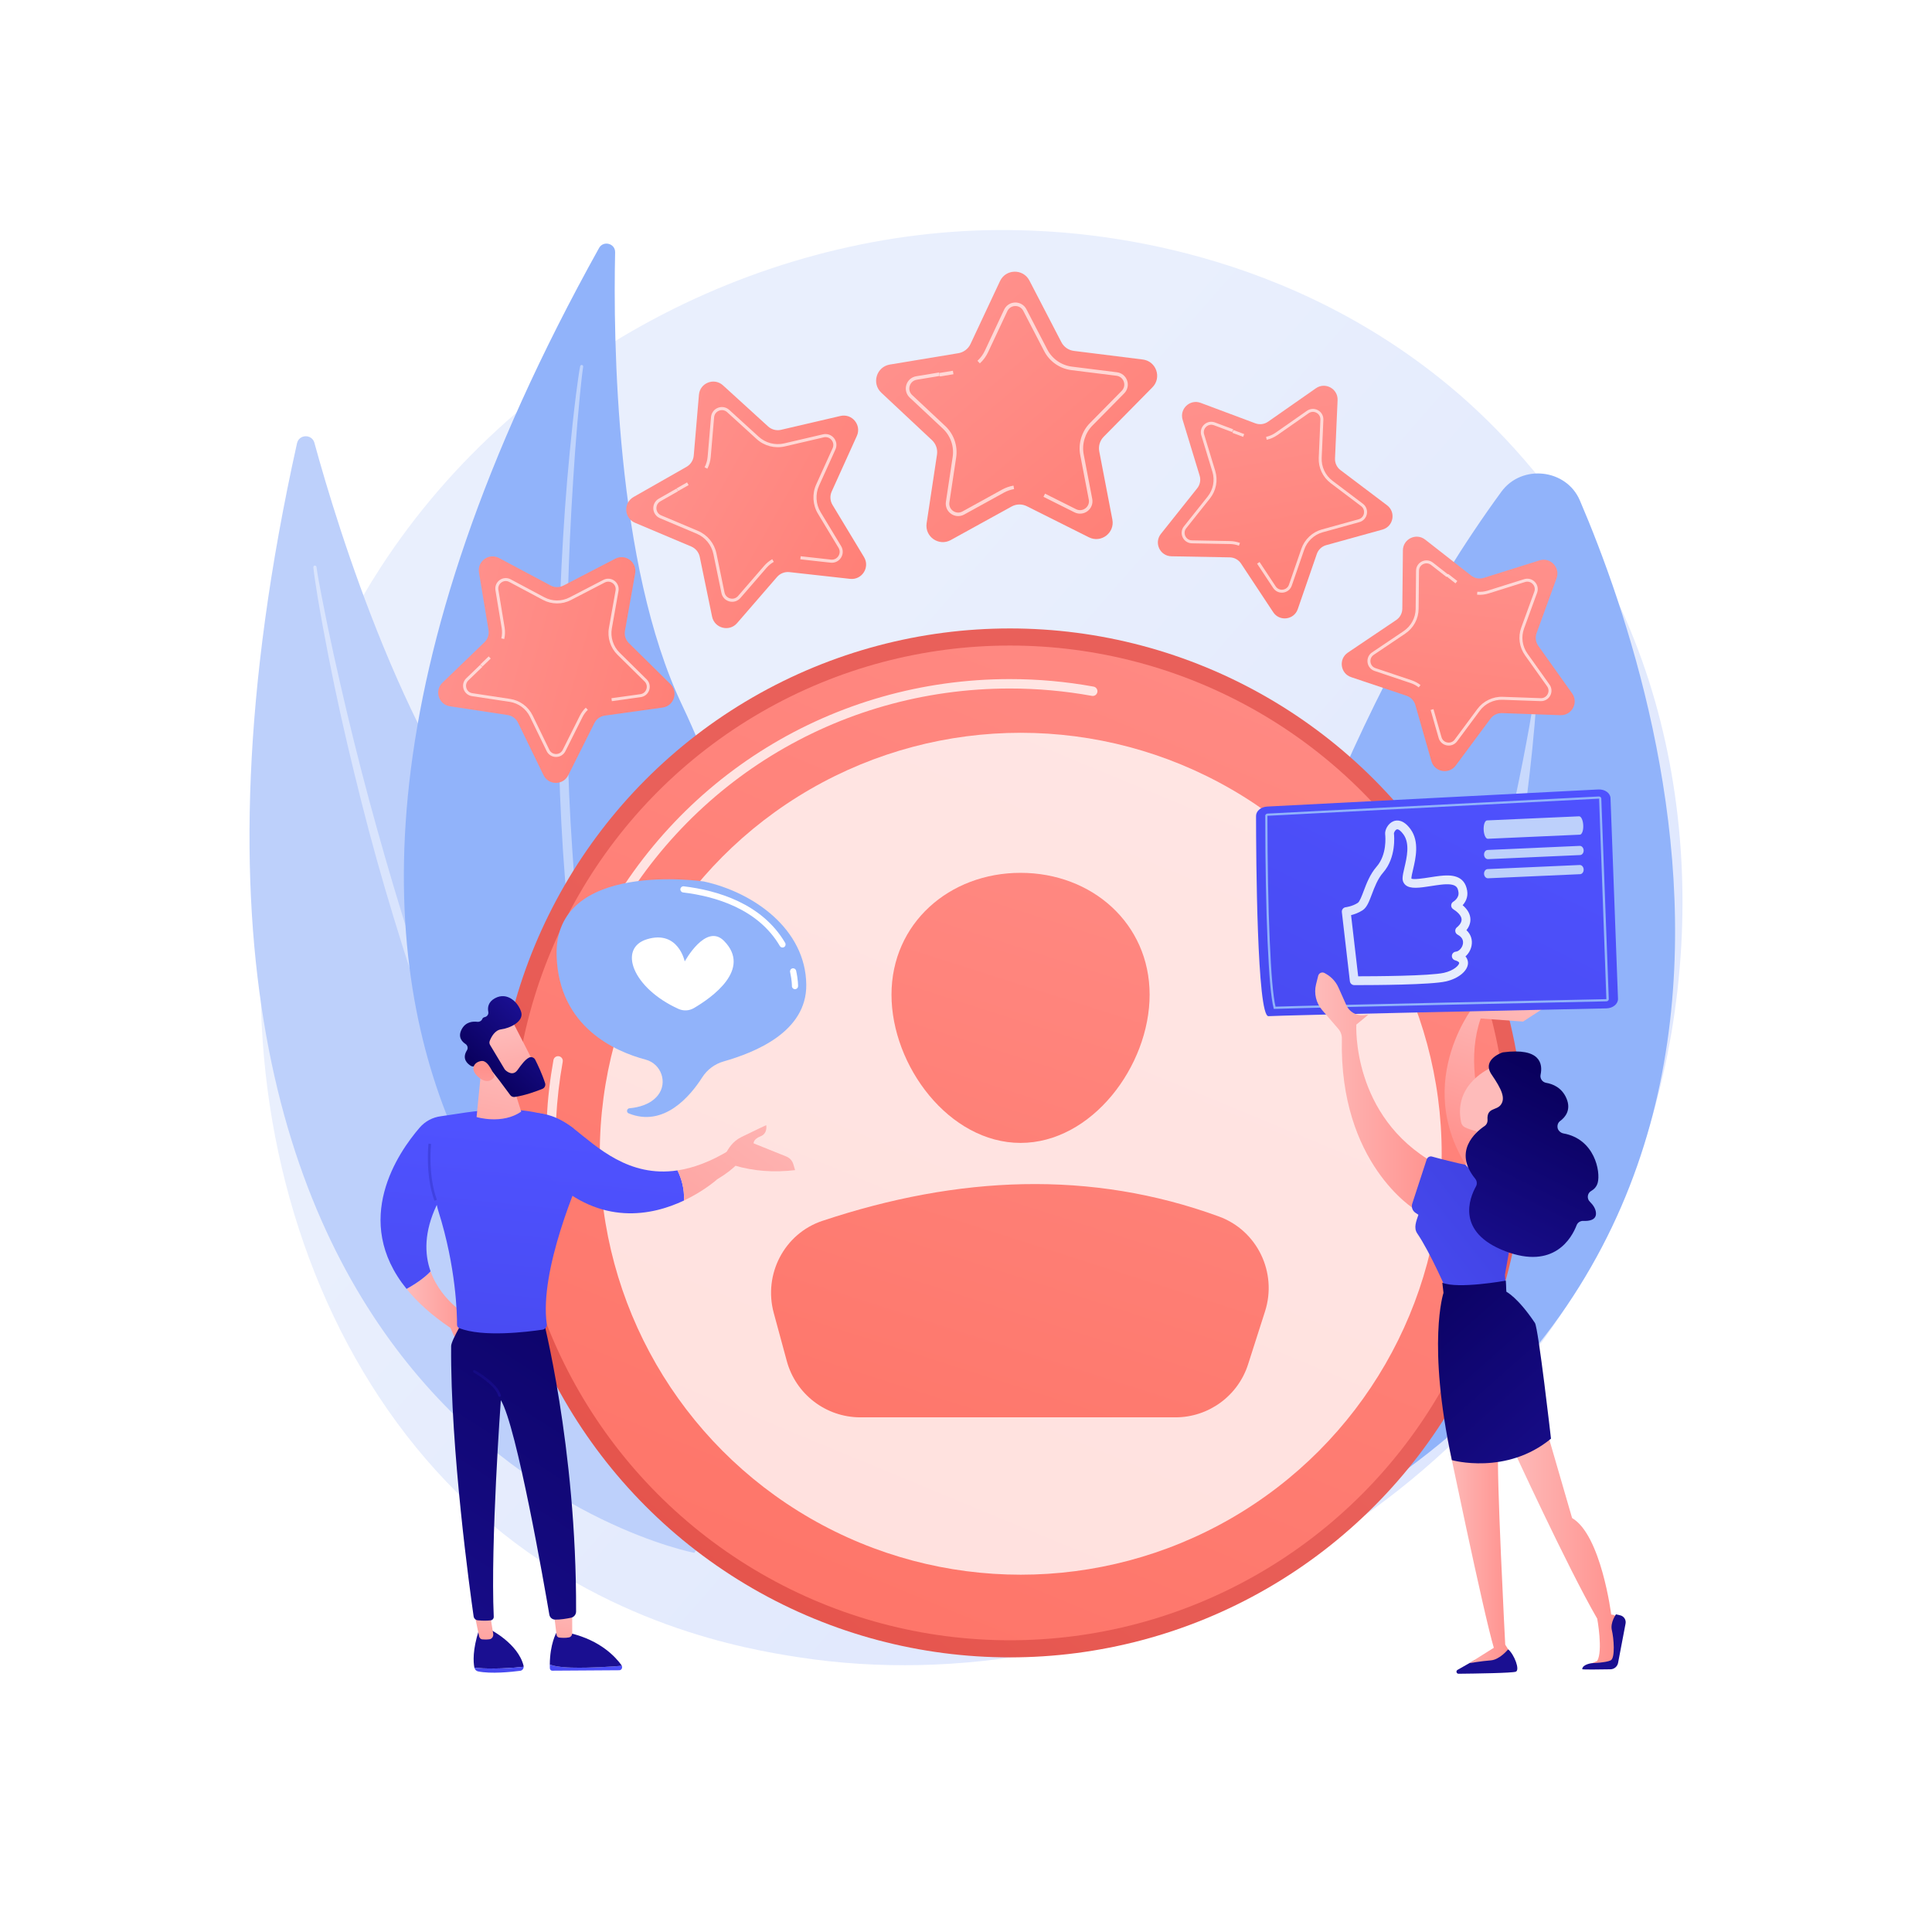
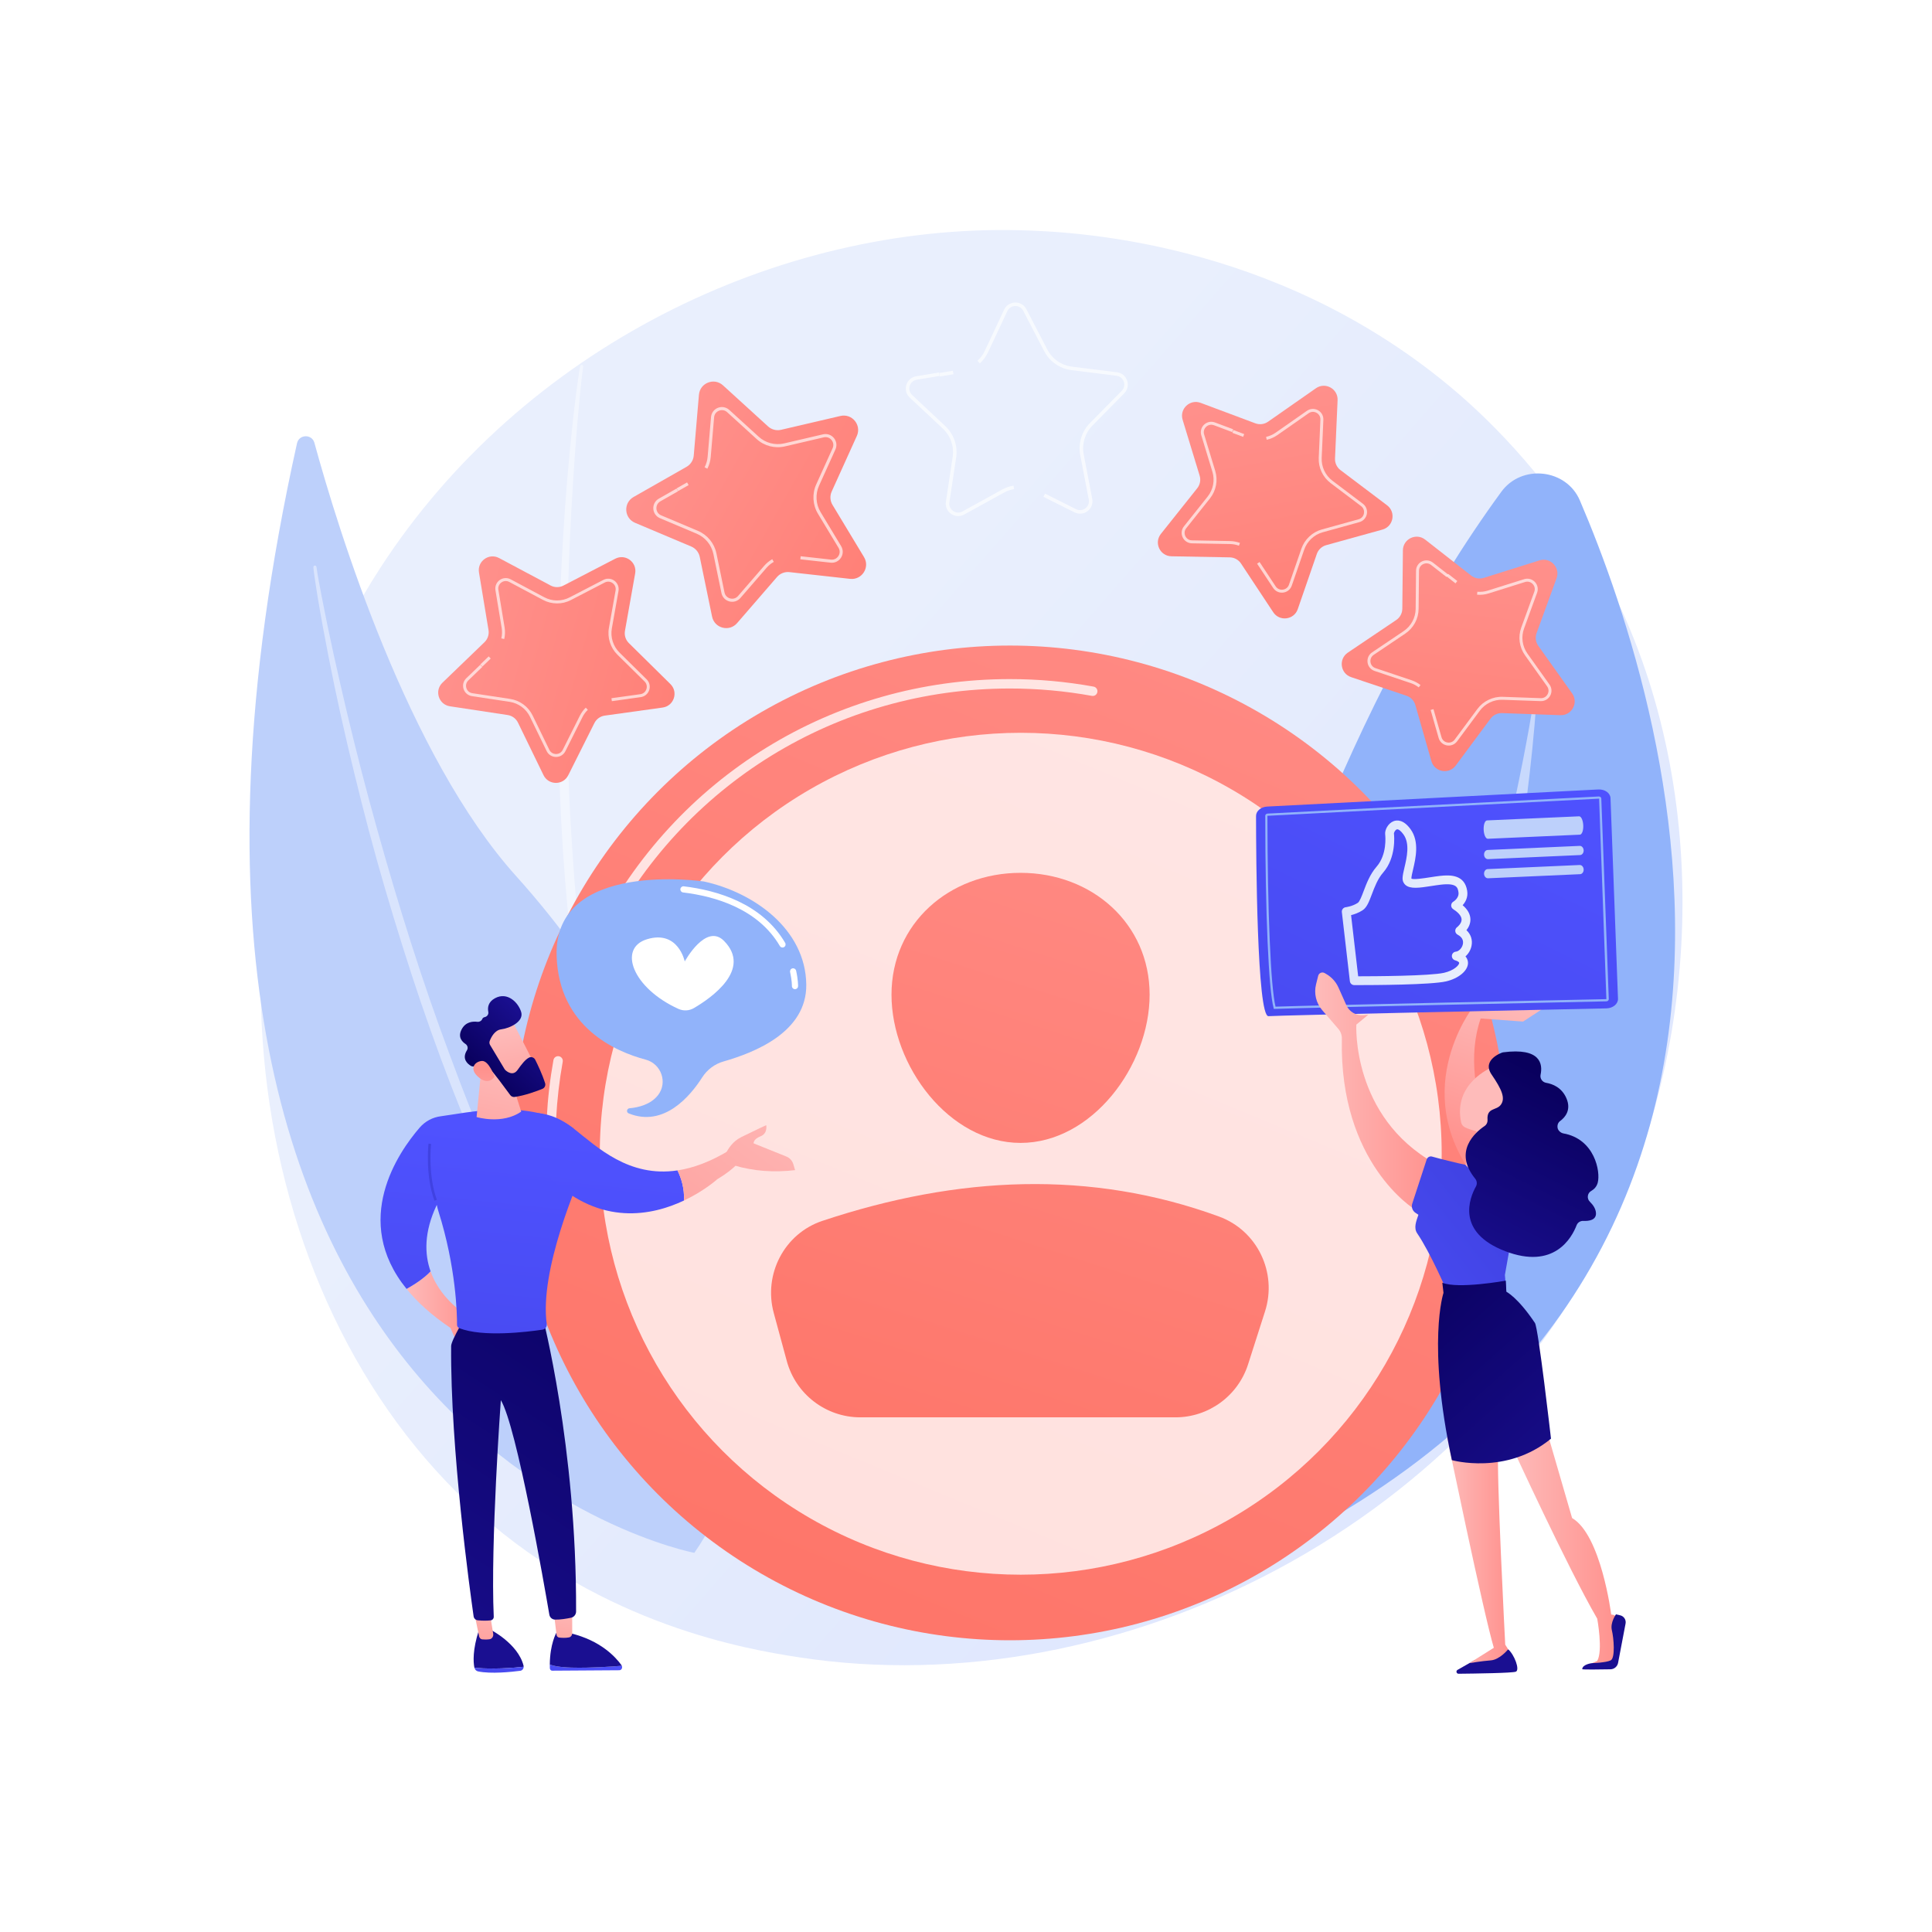
<svg xmlns="http://www.w3.org/2000/svg" x="0px" y="0px" viewBox="0 0 3710 3710" style="enable-background:new 0 0 3710 3710;" xml:space="preserve">
  <g id="Background">
    <g>
      <g>
        <rect style="fill:#FFFFFF;" width="3710" height="3710" />
      </g>
    </g>
  </g>
  <g id="Illustration">
    <g>
      <linearGradient id="SVGID_1_" gradientUnits="userSpaceOnUse" x1="3464.76" y1="3234.998" x2="1415.139" y2="1441.581">
        <stop offset="0" style="stop-color:#DAE3FE" />
        <stop offset="1" style="stop-color:#E9EFFD" />
      </linearGradient>
      <path style="fill:url(#SVGID_1_);" d="M3116.431,2303.597c-264.894,623.718-970.509,973.128-1582.42,878.876    c-99.57-15.337-372.545-61.023-614.226-276.552C454.532,2491.01,355.034,1669.433,730.34,1090.448    c273.156-421.399,762.817-660.277,1228.091-648.328c100.22,2.574,484.305,18.436,821.848,296.767    c49.578,40.881,158.929,138.027,257.48,292.142C3269.174,1392.92,3289.065,1897.112,3116.431,2303.597z" />
      <g>
        <g>
          <path style="fill:#BDD0FB;" d="M570.343,851.211c3.883-17.482,28.676-18.14,33.405-0.867      c45.719,166.986,179.319,601.097,387.645,832.325c339.202,376.492,562.68,985.788,341.916,1299.253      C1333.309,2981.922,147.25,2755.976,570.343,851.211z" />
          <path style="opacity:0.43;fill:#FFFFFF;" d="M601.743,1089.268c0.389,5.451,1.142,9.918,1.742,14.758l2.077,14.23l4.466,28.383      c3.106,18.895,6.5,37.736,9.897,56.578c6.927,37.656,14.321,75.222,22.06,112.722c15.616,74.969,33.26,149.505,52.022,223.76      c18.659,74.288,39.395,148.055,61.685,221.351c22.353,73.273,45.753,146.259,71.541,218.436      c51.284,144.427,110.472,286.204,179.439,423.228c35.198,68.134,72.195,135.385,113.014,200.346      c41.271,64.643,85.313,127.565,133.744,186.993c1.053,1.292,2.954,1.486,4.247,0.432c1.26-1.027,1.476-2.861,0.51-4.15      l-0.026-0.033c-45.92-61.041-88.476-124.438-127.832-189.788c-39.543-65.25-75.256-132.739-109.16-201.055      c-33.875-68.357-64.991-138.065-94.514-208.426c-29.501-70.391-56.073-141.967-82.236-213.672      c-51.728-143.674-95.761-290.055-135.736-437.497c-19.832-73.773-38.179-147.954-55.205-222.442      c-8.573-37.232-16.804-74.544-24.571-111.955l-11.209-56.197l-5.315-28.144l-2.499-14.086      c-0.744-4.627-1.622-9.589-2.106-13.663l-0.08-0.673c-0.195-1.641-1.682-2.814-3.324-2.619      C602.783,1086.273,601.633,1087.686,601.743,1089.268z" />
        </g>
        <g>
-           <path style="fill:#91B3FA;" d="M1150.345,476.259c8.33-14.972,31.246-8.812,30.871,8.318      c-3.628,165.607,0.464,600.155,128.429,869.034c208.358,437.797,247.081,1057.518-40.884,1284.756      C1268.761,2638.367,242.724,2107.603,1150.345,476.259z" />
          <path style="opacity:0.43;fill:#FFFFFF;" d="M1114.147,703.12c-1.135,5.116-1.663,9.413-2.435,14.016l-1.98,13.617      l-3.655,27.247c-2.312,18.176-4.342,36.38-6.371,54.584c-3.928,36.422-7.404,72.89-10.544,109.39      c-6.144,73.012-10.304,146.179-13.366,219.395c-3.167,73.217-4.278,146.524-3.834,219.823      c0.507,73.295,2.052,146.613,6.008,219.841c7.627,146.443,23.241,292.611,49.117,437.089      c13.702,72.086,29.295,143.853,49.019,214.561c20.231,70.54,43.468,140.255,71.694,207.958c0.626,1.499,2.347,2.208,3.846,1.583      c1.462-0.609,2.172-2.261,1.628-3.732l-0.015-0.038c-25.433-68.512-47.15-138.26-65.397-208.927      c-18.451-70.625-32.779-142.256-45.222-214.153c-12.409-71.926-21.925-144.337-29.8-216.912      c-7.848-72.597-12.682-145.483-17.119-218.374c-8.252-145.862-8.694-292.108-5.153-438.223      c1.928-73.062,5.333-146.094,10.027-219.047c2.287-36.481,4.91-72.945,7.986-109.371l5.04-54.593l2.797-27.259l1.547-13.599      c0.578-4.444,1.127-9.238,1.791-13.095l0.113-0.652c0.273-1.587-0.792-3.095-2.378-3.367      C1115.949,700.612,1114.484,701.613,1114.147,703.12z" />
        </g>
      </g>
      <g>
        <path style="fill:#91B3FA;" d="M2146.591,3096.832c0,0,154.715-1356.782,736.47-2152.579     c39.108-53.495,124.675-44.13,150.731,16.694C3208.024,1367.658,3603.008,2616.246,2146.591,3096.832z" />
        <path style="opacity:0.5;fill:#FFFFFF;" d="M2272.569,2996.379c-2.949,3.526,2.142,8.012,5.561,4.901     c126.047-114.698,599.911-662.017,672.354-1655.283c0.232-3.19-4.7-3.845-5.219-0.687     C2907.008,1577.95,2738.914,2438.799,2272.569,2996.379z" />
      </g>
      <g>
        <g>
          <linearGradient id="SVGID_00000081613287868657692400000006555244411897306555_" gradientUnits="userSpaceOnUse" x1="3383.126" y1="1445.199" x2="2843.695" y2="2440.147" gradientTransform="matrix(0.362 -0.932 0.932 0.362 -813.626 3210.769)">
            <stop offset="0" style="stop-color:#FF928E" />
            <stop offset="1" style="stop-color:#FE7062" />
          </linearGradient>
-           <path style="fill:url(#SVGID_00000081613287868657692400000006555244411897306555_);" d="M2213.007,743.731l-93.598,94.943      c-7.279,7.385-10.458,17.877-8.503,28.06l25.153,130.931c4.925,25.641-21.689,45.799-45.038,34.111l-119.22-59.676      c-9.275-4.641-20.236-4.424-29.314,0.584l-116.751,64.381c-22.862,12.609-50.26-6.474-46.361-32.291l19.917-131.828      c1.548-10.251-2.047-20.609-9.616-27.698l-97.307-91.141c-19.055-17.848-9.374-49.801,16.383-54.069l131.53-21.798      c10.23-1.695,18.969-8.315,23.373-17.702l56.609-120.708c11.088-23.64,44.467-24.305,56.486-1.126l61.376,118.357      c4.775,9.204,13.77,15.47,24.058,16.756l132.295,16.54C2220.388,693.594,2231.337,725.135,2213.007,743.731z" />
          <path style="opacity:0.66;fill:#FFFFFF;" d="M1947.339,939.179c-6.879,1.166-13.458,3.466-19.563,6.835l-76.246,42.041      c-8.015,4.42-17.655,3.915-25.168-1.32c-7.507-5.227-11.317-14.096-9.955-23.141l13.005-86.096      c3.047-20.167-4.022-40.536-18.909-54.484l-63.553-59.524c-6.677-6.252-9.176-15.578-6.526-24.336      c2.665-8.758,9.919-15.126,18.941-16.624l43.891-7.274l1.107,6.676l-43.891,7.275c-6.571,1.087-11.619,5.579-13.569,11.912      c-1.927,6.368-0.182,12.882,4.677,17.432l63.552,59.523c16.517,15.473,24.358,38.066,20.978,60.437l-13.001,86.095      c-0.995,6.579,1.669,12.774,7.129,16.579c5.458,3.804,12.193,4.155,18.023,0.941l76.246-42.04      c6.771-3.734,14.073-6.286,21.696-7.581L1947.339,939.179z" />
          <path style="opacity:0.66;fill:#FFFFFF;" d="M2096.252,971.144c-1.565,4.03-4.24,7.631-7.859,10.372      c-7.297,5.526-16.908,6.411-25.093,2.317l-59.569-29.815l3.033-6.056l59.569,29.815c5.948,2.981,12.666,2.361,17.97-1.657      c5.308-4.019,7.725-10.317,6.462-16.855l-16.42-85.499c-4.225-21.954,2.834-45.294,18.551-61.228l61.126-62.005      c4.666-4.744,6.146-11.329,3.977-17.609c-2.182-6.287-7.428-10.533-14.03-11.356l-86.406-10.806      c-22.455-2.81-42.075-16.477-52.479-36.559l-40.097-77.298c-3.066-5.911-8.862-9.359-15.515-9.226      c-6.657,0.133-12.311,3.81-15.134,9.833l-36.972,78.843c-3.825,8.151-9.127,15.372-15.77,21.459l-4.571-4.988      c5.983-5.489,10.767-11.999,14.209-19.349l36.972-78.838c3.885-8.284,11.978-13.547,21.127-13.728      c9.149-0.183,17.453,4.751,21.66,12.875l40.094,77.299c9.386,18.106,27.076,30.43,47.313,32.959l86.407,10.804      c9.078,1.133,16.584,7.208,19.587,15.854c2.995,8.646,0.868,18.065-5.549,24.583l-61.128,62.004      c-14.172,14.37-20.538,35.401-16.718,55.199l16.419,85.502C2098.285,962.516,2097.841,967.051,2096.252,971.144z" />
          <rect x="1803.632" y="713.054" transform="matrix(0.987 -0.163 0.163 0.987 -92.639 306.453)" style="opacity:0.66;fill:#FFFFFF;" width="26.362" height="6.769" />
        </g>
        <g>
          <linearGradient id="SVGID_00000127742996438943568280000001617458927973358230_" gradientUnits="userSpaceOnUse" x1="2554.78" y1="1259.006" x2="2080.96" y2="2132.94" gradientTransform="matrix(0.017 -1 1 0.017 -81.303 3373.591)">
            <stop offset="0" style="stop-color:#FF928E" />
            <stop offset="1" style="stop-color:#FE7062" />
          </linearGradient>
          <path style="fill:url(#SVGID_00000127742996438943568280000001617458927973358230_);" d="M1645.386,837.121l-48.269,106.695      c-3.754,8.298-3.184,17.912,1.524,25.709l60.532,100.25c11.853,19.633-3.95,44.335-26.744,41.802l-116.389-12.934      c-9.054-1.005-18.021,2.506-23.979,9.393l-76.64,88.548c-15.007,17.341-43.386,9.944-48.021-12.516l-23.664-114.692      c-1.841-8.918-7.952-16.361-16.344-19.902l-107.896-45.526c-21.129-8.915-22.864-38.19-2.936-49.538l101.764-57.949      c7.915-4.506,13.104-12.619,13.88-21.693l9.955-116.683c1.951-22.852,29.256-33.547,46.207-18.1l86.56,78.877      c6.733,6.133,16.051,8.563,24.92,6.494l114.05-26.588C1636.228,793.56,1654.839,816.224,1645.386,837.121z" />
          <path style="opacity:0.66;fill:#FFFFFF;" d="M1485.872,1078.95c-5.314,3.052-10.037,6.948-14.043,11.58l-50.052,57.824      c-5.261,6.079-13.359,8.594-21.142,6.563c-7.775-2.025-13.612-8.176-15.239-16.044l-15.457-74.904      c-3.62-17.546-15.638-32.182-32.146-39.151l-70.469-29.732c-7.403-3.122-12.297-10.048-12.776-18.071      c-0.466-8.027,3.575-15.48,10.555-19.458l33.958-19.337l2.943,5.165l-33.958,19.338c-5.084,2.893-7.879,8.13-7.561,13.941      c0.348,5.833,3.767,10.671,9.154,12.944l70.467,29.732c18.315,7.73,31.645,23.964,35.661,43.428l15.459,74.901      c1.18,5.724,5.259,10.02,10.915,11.495c5.654,1.476,11.311-0.283,15.138-4.704l50.053-57.824      c4.445-5.136,9.687-9.458,15.575-12.843L1485.872,1078.95z" />
          <path style="opacity:0.66;fill:#FFFFFF;" d="M1618.306,1060.021c-0.065,3.797-1.174,7.578-3.323,10.937      c-4.333,6.772-11.985,10.424-19.974,9.538l-58.153-6.461l0.658-5.913l58.153,6.461c5.808,0.648,11.155-1.905,14.305-6.829      c3.152-4.926,3.23-10.851,0.201-15.854l-39.524-65.466c-10.156-16.807-11.433-38.187-3.326-56.096l31.523-69.68      c2.403-5.328,1.62-11.204-2.076-15.72c-3.71-4.517-9.323-6.422-15.014-5.093l-74.491,17.363      c-19.359,4.511-39.682-0.788-54.361-14.174l-56.542-51.51c-4.323-3.939-10.148-5.018-15.59-2.886      c-5.445,2.133-8.987,6.883-9.482,12.704l-6.499,76.213c-0.674,7.879-2.849,15.442-6.472,22.478l-5.283-2.721      c3.262-6.343,5.225-13.162,5.827-20.264l6.501-76.209c0.683-8.008,5.753-14.805,13.237-17.736      c7.484-2.932,15.827-1.39,21.763,4.025l56.54,51.512c13.239,12.068,31.563,16.845,49.01,12.777l74.49-17.365      c7.825-1.826,15.858,0.898,20.961,7.111c5.097,6.215,6.208,14.623,2.9,21.945l-31.525,69.68      c-7.31,16.151-6.162,35.417,3.004,50.571l39.523,65.469C1617.358,1052.293,1618.371,1056.165,1618.306,1060.021z" />
          <rect x="1299.016" y="932.101" transform="matrix(0.869 -0.495 0.495 0.869 -290.983 770.842)" style="opacity:0.66;fill:#FFFFFF;" width="23.156" height="5.946" />
        </g>
        <g>
          <linearGradient id="SVGID_00000067945390123651772180000008927894199794139822_" gradientUnits="userSpaceOnUse" x1="1445.922" y1="1747.979" x2="992.372" y2="2584.525" gradientTransform="matrix(-0.23 -0.973 0.973 -0.23 -541.62 3013.371)">
            <stop offset="0" style="stop-color:#FF928E" />
            <stop offset="1" style="stop-color:#FE7062" />
          </linearGradient>
          <path style="fill:url(#SVGID_00000067945390123651772180000008927894199794139822_);" d="M1219.71,1101.05l-19.605,110.36      c-1.524,8.583,1.272,17.367,7.478,23.489l79.801,78.715c15.627,15.416,6.795,42.058-14.947,45.086l-111.017,15.459      c-8.636,1.204-16.125,6.576-20.028,14.37l-50.204,100.219c-9.83,19.626-37.9,19.46-47.499-0.281l-49.008-100.808      c-3.812-7.839-11.237-13.301-19.857-14.606l-110.827-16.777c-21.703-3.286-30.219-30.032-14.41-45.26l80.728-77.763      c6.279-6.047,9.179-14.797,7.757-23.398l-18.293-110.586c-3.581-21.659,19.224-38.021,38.593-27.691l98.903,52.747      c7.692,4.101,16.909,4.156,24.649,0.145l99.523-51.569C1200.938,1062.803,1223.549,1079.436,1219.71,1101.05z" />
          <path style="opacity:0.66;fill:#FFFFFF;" d="M1128.792,1363.008c-4.21,4.085-7.671,8.813-10.295,14.055l-32.788,65.447      c-3.446,6.88-10.364,11.123-18.064,11.076c-7.69-0.045-14.555-4.373-17.921-11.288l-32.009-65.836      c-7.498-15.422-22.099-26.164-39.056-28.734l-72.383-10.956c-7.604-1.15-13.778-6.419-16.115-13.749      c-2.326-7.336-0.335-15.203,5.201-20.54l26.939-25.949l3.948,4.097l-26.938,25.95c-4.034,3.884-5.391,9.4-3.725,14.716      c1.699,5.329,6.011,9.01,11.545,9.848l72.381,10.956c18.813,2.849,35.008,14.764,43.325,31.872l32.011,65.833      c2.445,5.031,7.242,8.054,12.836,8.088c5.593,0.035,10.426-2.931,12.933-7.935l32.789-65.447      c2.912-5.813,6.754-11.059,11.417-15.588L1128.792,1363.008z" />
          <path style="opacity:0.66;fill:#FFFFFF;" d="M1247.175,1314.207c0.835,3.537,0.698,7.307-0.502,10.929      c-2.422,7.304-8.658,12.497-16.278,13.56l-55.469,7.726l-0.784-5.64l55.469-7.726c5.54-0.769,9.899-4.399,11.659-9.709      c1.762-5.313,0.436-10.828-3.554-14.754l-52.107-51.404c-13.386-13.195-19.615-32.726-16.319-51.251l12.803-72.074      c0.972-5.509-1.14-10.775-5.635-14.093c-4.507-3.315-10.163-3.758-15.129-1.182l-65.003,33.679      c-16.894,8.752-36.996,8.631-53.771-0.323l-64.601-34.443c-4.94-2.634-10.597-2.261-15.143,1      c-4.548,3.264-6.713,8.505-5.799,14.022l11.951,72.23c1.234,7.468,1.001,14.997-0.701,22.378l-5.543-1.278      c1.53-6.653,1.742-13.442,0.625-20.172l-11.948-72.227c-1.256-7.589,1.844-15.091,8.095-19.575      c6.251-4.485,14.354-5.024,21.138-1.401l64.6,34.445c15.128,8.071,33.253,8.18,48.477,0.29l65.003-33.681      c6.828-3.54,14.922-2.908,21.121,1.651c6.194,4.562,9.208,12.1,7.867,19.673l-12.805,72.074      c-2.971,16.706,2.639,34.308,14.717,46.202l52.108,51.406C1244.473,1307.262,1246.326,1310.615,1247.175,1314.207z" />
          <rect x="921.175" y="1268.051" transform="matrix(0.72 -0.694 0.694 0.72 -620.823 1002.155)" style="opacity:0.66;fill:#FFFFFF;" width="22.163" height="5.691" />
        </g>
        <g>
          <linearGradient id="SVGID_00000075142774320495390440000017351916885060196543_" gradientUnits="userSpaceOnUse" x1="3672.956" y1="699.768" x2="3219.427" y2="1536.276" gradientTransform="matrix(0.779 -0.627 0.627 0.779 -907.616 2465.92)">
            <stop offset="0" style="stop-color:#FF928E" />
            <stop offset="1" style="stop-color:#FE7062" />
          </linearGradient>
          <path style="fill:url(#SVGID_00000075142774320495390440000017351916885060196543_);" d="M2654.673,1016.959l-108.023,29.912      c-8.401,2.327-15.12,8.638-17.966,16.878l-36.597,105.948c-7.168,20.748-35.014,24.271-47.124,5.961l-61.83-93.492      c-4.811-7.272-12.888-11.712-21.603-11.871l-112.072-2.068c-21.947-0.404-33.904-25.8-20.233-42.975l69.812-87.695      c5.428-6.82,7.154-15.874,4.613-24.214l-32.665-107.224c-6.396-20.998,14.061-40.217,34.618-32.522l104.977,39.293      c8.164,3.057,17.309,1.899,24.455-3.093l91.881-64.201c17.996-12.573,42.594,0.945,41.628,22.875l-4.93,111.981      c-0.382,8.709,3.543,17.048,10.5,22.301l89.451,67.547C2681.083,983.526,2675.829,1011.1,2654.673,1016.959z" />
          <path style="opacity:0.66;fill:#FFFFFF;" d="M2379.119,1047.918c-5.501-2.036-11.26-3.12-17.121-3.226l-73.188-1.353      c-7.694-0.142-14.505-4.553-17.784-11.52c-3.277-6.957-2.333-15.018,2.454-21.036l45.592-57.274      c10.68-13.416,14.074-31.222,9.078-47.629l-21.335-70.029c-2.242-7.356-0.151-15.199,5.454-20.469      c5.615-5.263,13.572-6.86,20.774-4.167l35.03,13.112l-1.994,5.329l-35.031-13.111c-5.244-1.964-10.806-0.809-14.884,2.987      c-4.075,3.832-5.536,9.31-3.905,14.663l21.335,70.028c5.544,18.202,1.779,37.952-10.068,52.835l-45.589,57.275      c-3.484,4.376-4.143,10.008-1.76,15.07c2.381,5.061,7.141,8.142,12.737,8.246l73.188,1.354c6.5,0.12,12.891,1.324,18.988,3.578      L2379.119,1047.918z" />
          <path style="opacity:0.66;fill:#FFFFFF;" d="M2474.208,1133.675c-2.831,2.279-6.291,3.781-10.077,4.26      c-7.635,0.966-15.009-2.422-19.254-8.838l-30.895-46.712l4.75-3.14l30.895,46.712c3.084,4.667,8.238,7.033,13.788,6.331      c5.553-0.702,9.957-4.277,11.779-9.57l23.902-69.182c6.131-17.768,21.065-31.812,39.2-36.829l70.547-19.535      c5.389-1.499,9.23-5.676,10.284-11.162c1.047-5.496-0.993-10.79-5.459-14.159l-58.422-44.12      c-15.182-11.467-23.744-29.655-22.9-48.651l3.211-73.139c0.246-5.593-2.531-10.536-7.434-13.23      c-4.906-2.695-10.568-2.388-15.151,0.816l-60.012,41.936c-6.206,4.334-13.098,7.371-20.492,9.02l-1.238-5.552      c6.662-1.49,12.878-4.226,18.469-8.137l60.01-41.932c6.305-4.406,14.41-4.845,21.152-1.14      c6.743,3.705,10.723,10.783,10.381,18.467l-3.214,73.139c-0.757,17.129,6.963,33.529,20.647,43.861l58.424,44.118      c6.139,4.634,9.06,12.208,7.62,19.768c-1.444,7.556-6.945,13.526-14.355,15.583l-70.548,19.534      c-16.354,4.525-29.814,17.178-35.336,33.205l-23.904,69.184C2479.308,1128.242,2477.083,1131.36,2474.208,1133.675z" />
          <rect x="2374.609" y="819.794" transform="matrix(0.351 -0.936 0.936 0.351 765.649 2766.005)" style="opacity:0.66;fill:#FFFFFF;" width="5.691" height="22.164" />
        </g>
        <g>
          <linearGradient id="SVGID_00000047778780105877561970000009397565638427261869_" gradientUnits="userSpaceOnUse" x1="3332.987" y1="-433.622" x2="2879.45" y2="402.899" gradientTransform="matrix(0.931 -0.364 0.364 0.931 -107.686 2615.486)">
            <stop offset="0" style="stop-color:#FF928E" />
            <stop offset="1" style="stop-color:#FE7062" />
          </linearGradient>
          <path style="fill:url(#SVGID_00000047778780105877561970000009397565638427261869_);" d="M2996.437,1373.337l-112.017-3.975      c-8.712-0.309-17.018,3.689-22.212,10.69l-66.779,90.027c-13.078,17.63-40.694,12.611-46.733-8.494l-30.836-107.763      c-2.4-8.383-8.767-15.047-17.031-17.821l-106.257-35.692c-20.808-6.988-24.57-34.806-6.365-47.071l92.962-62.627      c7.229-4.871,11.598-12.987,11.685-21.704l1.11-112.084c0.218-21.949,25.51-34.123,42.799-20.599l88.291,69.057      c6.866,5.372,15.935,7.019,24.253,4.408l106.94-33.582c20.945-6.576,40.336,13.717,32.816,34.34l-38.394,105.309      c-2.985,8.19-1.75,17.324,3.304,24.427l64.983,91.331C3031.682,1349.399,3018.375,1374.114,2996.437,1373.337z" />
          <path style="opacity:0.66;fill:#FFFFFF;" d="M2724.336,1319.954c-4.633-3.597-9.799-6.363-15.356-8.228l-69.39-23.311      c-7.294-2.45-12.463-8.707-13.494-16.337c-1.031-7.621,2.294-15.024,8.67-19.323l60.711-40.903      c14.221-9.581,22.815-25.541,22.988-42.691l0.723-73.203c0.075-7.69,4.429-14.54,11.36-17.88      c6.939-3.329,15.007-2.459,21.065,2.276l29.462,23.044l-3.505,4.482l-29.463-23.044c-4.41-3.451-10.061-4.023-15.093-1.63      c-5.039,2.428-8.081,7.213-8.136,12.809l-0.724,73.202c-0.189,19.027-9.722,36.729-25.498,47.357l-60.709,40.905      c-4.639,3.125-6.962,8.297-6.213,13.842c0.748,5.543,4.36,9.913,9.666,11.696l69.39,23.312      c6.163,2.07,11.895,5.141,17.031,9.125L2724.336,1319.954z" />
          <path style="opacity:0.66;fill:#FFFFFF;" d="M2789.218,1430.347c-3.386,1.322-7.137,1.714-10.892,1.031      c-7.571-1.376-13.585-6.825-15.703-14.221l-15.409-53.843l5.475-1.566l15.409,53.843c1.537,5.378,5.74,9.186,11.245,10.186      c5.507,1.001,10.782-1.083,14.112-5.583l43.61-58.785c11.193-15.1,29.661-24,48.465-23.328l73.156,2.596      c5.591,0.192,10.51-2.636,13.166-7.551c2.652-4.926,2.299-10.589-0.946-15.146l-42.441-59.653      c-11.029-15.504-13.721-35.425-7.201-53.287l25.068-68.784c1.917-5.26,0.757-10.809-3.109-14.854      c-3.868-4.047-9.36-5.457-14.695-3.78l-69.849,21.937c-7.222,2.266-14.709,3.089-22.256,2.437l0.49-5.667      c6.802,0.584,13.553-0.156,20.062-2.203l69.845-21.934c7.339-2.305,15.2-0.285,20.515,5.277      c5.316,5.562,6.982,13.51,4.344,20.734l-25.071,68.783c-5.875,16.108-3.448,34.07,6.493,48.041l42.442,59.652      c4.46,6.266,4.967,14.368,1.32,21.145c-3.651,6.771-10.693,10.81-18.379,10.542l-73.156-2.598      c-16.958-0.605-33.601,7.412-43.689,21.035l-43.612,58.786C2795.716,1426.7,2792.655,1429.004,2789.218,1430.347z" />
          <rect x="2785.207" y="1101.385" transform="matrix(0.616 -0.788 0.788 0.616 193.915 2622.856)" style="opacity:0.66;fill:#FFFFFF;" width="5.691" height="22.164" />
        </g>
      </g>
      <g>
        <linearGradient id="SVGID_00000110470643457463814590000012603205400624298400_" gradientUnits="userSpaceOnUse" x1="587.428" y1="3763.863" x2="1912.542" y2="2225.786">
          <stop offset="0" style="stop-color:#E1473D" />
          <stop offset="1" style="stop-color:#E9605A" />
        </linearGradient>
-         <circle style="fill:url(#SVGID_00000110470643457463814590000012603205400624298400_);" cx="1939.308" cy="2194.719" r="987.921" />
        <linearGradient id="SVGID_00000147190362618029847870000017684439414370018732_" gradientUnits="userSpaceOnUse" x1="2656.848" y1="461.585" x2="1356.915" y2="3601.419">
          <stop offset="0" style="stop-color:#FF928E" />
          <stop offset="1" style="stop-color:#FE7062" />
        </linearGradient>
        <circle style="fill:url(#SVGID_00000147190362618029847870000017684439414370018732_);" cx="1939.308" cy="2194.719" r="955.072" />
        <path style="opacity:0.78;fill:#FFFFFF;" d="M1058.899,2156.976c-0.159,0-0.318,0-0.481-0.009     c-4.985-0.265-8.818-4.521-8.557-9.502c1.956-37.479,6.31-75.117,12.938-111.88c0.892-4.91,5.568-8.177,10.505-7.294     c4.919,0.892,8.182,5.59,7.299,10.509c-6.495,36.013-10.761,72.891-12.681,109.602     C1067.668,2153.231,1063.676,2156.976,1058.899,2156.976z" />
        <path style="opacity:0.78;fill:#FFFFFF;" d="M1151.757,1807.019c-1.369,0-2.76-0.309-4.067-0.971     c-4.46-2.252-6.248-7.692-3.996-12.143c152.521-302.163,457.382-489.866,795.615-489.866c53.958,0,108.017,4.866,160.672,14.456     c4.915,0.892,8.173,5.599,7.277,10.509c-0.892,4.919-5.559,8.222-10.518,7.277c-51.586-9.396-104.555-14.156-157.431-14.156     c-331.367,0-630.042,183.898-779.472,479.923C1158.248,1805.2,1155.064,1807.019,1151.757,1807.019z" />
        <circle style="opacity:0.78;fill:#FFFFFF;" cx="1960.117" cy="2215.529" r="808.351" />
        <linearGradient id="SVGID_00000025403775374681444120000012653623647036125366_" gradientUnits="userSpaceOnUse" x1="2242.176" y1="1030.932" x2="1547.212" y2="3200.825">
          <stop offset="0" style="stop-color:#FF928E" />
          <stop offset="1" style="stop-color:#FE7062" />
        </linearGradient>
        <path style="fill:url(#SVGID_00000025403775374681444120000012653623647036125366_);" d="M2207.607,1910.079     c0,136.875-110.958,284.64-247.832,284.64c-136.875,0-247.833-147.765-247.833-284.64c0-136.874,110.958-233.979,247.833-233.979     C2096.648,1676.1,2207.607,1773.206,2207.607,1910.079z" />
        <linearGradient id="SVGID_00000137107529770615174910000016320411596219026055_" gradientUnits="userSpaceOnUse" x1="2405.184" y1="1083.139" x2="1710.223" y2="3253.025">
          <stop offset="0" style="stop-color:#FF928E" />
          <stop offset="1" style="stop-color:#FE7062" />
        </linearGradient>
        <path style="fill:url(#SVGID_00000137107529770615174910000016320411596219026055_);" d="M1652.213,2721.696h605.002     c63.686,0,120.071-41.16,139.477-101.818l32.556-101.752c23.836-74.501-14.917-155.164-88.383-182.025     c-246.214-90.023-500.807-78.473-761.608,8.307c-73.063,24.311-113.607,102.462-93.447,176.778l25.068,92.409     C1528.187,2677.4,1586.1,2721.696,1652.213,2721.696z" />
      </g>
      <g>
        <linearGradient id="SVGID_00000080189635609895632780000013038119299782984889_" gradientUnits="userSpaceOnUse" x1="-4804.654" y1="2507.382" x2="-4676.547" y2="2507.382" gradientTransform="matrix(1 0 0 1 5585.358 0)">
          <stop offset="0" style="stop-color:#FEBBBA" />
          <stop offset="1" style="stop-color:#FF928E" />
        </linearGradient>
        <path style="fill:url(#SVGID_00000080189635609895632780000013038119299782984889_);" d="M826.814,2441.357     c-13.142,14.028-32.493,26.149-46.109,33.708c20.336,25.136,47.852,50.308,84.279,74.946l10.425,23.395l33.403-40.035     C908.812,2533.372,848.874,2503.544,826.814,2441.357z" />
        <linearGradient id="SVGID_00000000941399363028597370000016061903645848047246_" gradientUnits="userSpaceOnUse" x1="-3266.927" y1="-1841.236" x2="-3396.927" y2="-1361.236" gradientTransform="matrix(1 0 0 1 5585.358 0)">
          <stop offset="0" style="stop-color:#09005D" />
          <stop offset="1" style="stop-color:#1A0F91" />
        </linearGradient>
        <path style="fill:url(#SVGID_00000000941399363028597370000016061903645848047246_);" d="M1005.574,3200.67     c0.011-0.716-0.037-1.44-0.22-2.17c-10.819-42.894-64.518-69.61-64.518-69.61l-21.279,1.667     c-12.235,37.806-10.663,60.993-8.698,71.32c0.054,0.29,0.142,0.565,0.219,0.845     C928.631,3204.29,964.76,3205.315,1005.574,3200.67z" />
        <linearGradient id="SVGID_00000158726319771408954330000017174980466089779592_" gradientUnits="userSpaceOnUse" x1="-4435.361" y1="3053.142" x2="-4784.832" y2="3327.548" gradientTransform="matrix(1 0 0 1 5585.358 0)">
          <stop offset="0" style="stop-color:#4F52FF" />
          <stop offset="1" style="stop-color:#4042E2" />
        </linearGradient>
        <path style="fill:url(#SVGID_00000158726319771408954330000017174980466089779592_);" d="M911.078,3202.723     c0.948,3.448,3.494,6.134,6.753,6.819c24.97,5.251,64.656,1.025,81.318-1.153c3.677-0.481,6.363-3.881,6.424-7.719     C964.76,3205.315,928.631,3204.29,911.078,3202.723z" />
        <linearGradient id="SVGID_00000016036671375242879870000003823398809796383152_" gradientUnits="userSpaceOnUse" x1="-4649.13" y1="3057.106" x2="-4667.48" y2="3217.245" gradientTransform="matrix(1 0 0 1 5585.358 0)">
          <stop offset="0" style="stop-color:#FEBBBA" />
          <stop offset="1" style="stop-color:#FF928E" />
        </linearGradient>
        <path style="fill:url(#SVGID_00000016036671375242879870000003823398809796383152_);" d="M911,3098.864l9.012,43.385     c0.66,3.179,3.103,5.56,6.062,5.837c3.622,0.34,8.777,0.539,13.962-0.222c4.649-0.684,7.887-5.408,7.063-10.479l-6.264-38.522     H911z" />
        <linearGradient id="SVGID_00000044172259505529188090000005868732532490734726_" gradientUnits="userSpaceOnUse" x1="-4373.28" y1="3132.206" x2="-4722.751" y2="3406.612" gradientTransform="matrix(1 0 0 1 5585.358 0)">
          <stop offset="0" style="stop-color:#4F52FF" />
          <stop offset="1" style="stop-color:#4042E2" />
        </linearGradient>
        <path style="fill:url(#SVGID_00000044172259505529188090000005868732532490734726_);" d="M1097.73,3202.287     c-23.501-0.658-35.656-3.426-41.94-5.994c-0.015,2.336-0.002,4.715,0.074,7.179c0.081,2.632,2.031,4.734,4.428,4.718     l129.035-0.833c4.118-0.027,6.525-4.803,4.74-8.579C1177.148,3200.176,1134.058,3203.303,1097.73,3202.287z" />
        <linearGradient id="SVGID_00000150822963287891018940000002819719195349283494_" gradientUnits="userSpaceOnUse" x1="-3110.232" y1="-1798.797" x2="-3240.232" y2="-1318.798" gradientTransform="matrix(1 0 0 1 5585.358 0)">
          <stop offset="0" style="stop-color:#09005D" />
          <stop offset="1" style="stop-color:#1A0F91" />
        </linearGradient>
        <path style="fill:url(#SVGID_00000150822963287891018940000002819719195349283494_);" d="M1194.067,3198.778     c-0.155-0.329-0.289-0.663-0.511-0.973c-11.396-15.923-40.42-47.63-97.771-61.381l-27.513-0.869c0,0-12.251,21.294-12.482,60.737     c6.284,2.568,18.439,5.336,41.94,5.994C1134.058,3203.303,1177.148,3200.176,1194.067,3198.778z" />
        <linearGradient id="SVGID_00000114060205585600303470000010564047240537110150_" gradientUnits="userSpaceOnUse" x1="-4499.662" y1="3074.232" x2="-4518.011" y2="3234.371" gradientTransform="matrix(1 0 0 1 5585.358 0)">
          <stop offset="0" style="stop-color:#FEBBBA" />
          <stop offset="1" style="stop-color:#FF928E" />
        </linearGradient>
        <path style="fill:url(#SVGID_00000114060205585600303470000010564047240537110150_);" d="M1063.17,3093.859     c0.305,2.051,4.077,33.22,5.536,45.306c0.347,2.872,2.427,5.094,5.05,5.407c4.685,0.56,12.266,1.069,18.899-0.291     c3.578-0.733,6.168-4.171,6.168-8.167v-48.927L1063.17,3093.859z" />
        <linearGradient id="SVGID_00000170990874663611288890000013879234474050534276_" gradientUnits="userSpaceOnUse" x1="-4281.642" y1="2341.945" x2="-4868.517" y2="3252.613" gradientTransform="matrix(1 0 0 1 5585.358 0)">
          <stop offset="0" style="stop-color:#09005D" />
          <stop offset="1" style="stop-color:#1A0F91" />
        </linearGradient>
        <path style="fill:url(#SVGID_00000170990874663611288890000013879234474050534276_);" d="M1041.097,2525.031     c0,0,66.36,252.191,65.16,569.549c-0.022,5.786-4.084,10.779-9.746,11.972c-8.343,1.757-20.608,3.844-30.762,3.559     c-5.42-0.152-9.951-4.172-10.863-9.517c-9.304-54.565-62.702-361.963-93.125-411.868c0,0-20.017,273.782-13.618,415.822     c0.159,3.532-2.428,6.595-5.939,7.001c-5.327,0.616-13.85,1.084-24.697-0.068c-4.117-0.437-7.439-3.549-8.027-7.648     c-6.628-46.181-44.774-321.066-43.153-519.082c0.092-11.167,29.531-59.719,29.531-59.719H1041.097z" />
        <linearGradient id="SVGID_00000072979241850776413410000015050660274872437688_" gradientUnits="userSpaceOnUse" x1="-5409.491" y1="2162.952" x2="-5503.733" y2="3085.734" gradientTransform="matrix(1 0 0 1 6353.127 0)">
          <stop offset="0" style="stop-color:#4F52FF" />
          <stop offset="1" style="stop-color:#4042E2" />
        </linearGradient>
        <path style="fill:url(#SVGID_00000072979241850776413410000015050660274872437688_);" d="M1133.387,2219.817     c-10.77-13.5-20.205-27.971-28.097-42.881c-11.023-20.825-0.887,13.481-3.898-10.036     c-82.545-59.566-206.841-29.417-254.92-23.359c-15.765,1.985-30.184,9.758-40.572,21.781     C764.7,2213,674.294,2343.533,780.704,2475.065c13.617-7.559,32.967-19.68,46.109-33.708     c-11.772-33.186-12.737-75.596,11.936-127.601c0.843,4.123,1.885,8.203,3.152,12.219     c34.006,107.732,35.82,197.381,35.744,218.043c-0.011,2.806,1.674,5.332,4.279,6.376c44.755,17.934,130.906,7.26,159.826,2.951     c5.302-0.791,8.87-5.727,8.137-11.038c-14.193-102.828,58.649-271.985,77.888-314.353     C1129.159,2224.905,1131.072,2222.162,1133.387,2219.817z" />
        <linearGradient id="SVGID_00000155106808663844517930000000196932921308352187_" gradientUnits="userSpaceOnUse" x1="-4608.593" y1="2033.379" x2="-4678.654" y2="2336.141" gradientTransform="matrix(1 0 0 1 5585.358 0)">
          <stop offset="0" style="stop-color:#FEBBBA" />
          <stop offset="1" style="stop-color:#FF928E" />
        </linearGradient>
        <path style="fill:url(#SVGID_00000155106808663844517930000000196932921308352187_);" d="M923.826,2056.955l-8.626,88.125     c0,0,49.575,14.932,85.633-10.51l-25.347-80.092L923.826,2056.955z" />
        <g>
          <linearGradient id="SVGID_00000073704323141502531050000015214776268641091471_" gradientUnits="userSpaceOnUse" x1="-4570.726" y1="-3898.403" x2="-4695.023" y2="-3733.968" gradientTransform="matrix(0.685 -0.728 0.728 0.685 6936.357 1318.785)">
            <stop offset="0" style="stop-color:#FEBBBA" />
            <stop offset="1" style="stop-color:#FF928E" />
          </linearGradient>
          <path style="fill:url(#SVGID_00000073704323141502531050000015214776268641091471_);" d="M981.35,1956.513      c1.193,1.123,50.356,97.668,50.356,97.668l-55.722,26.9l-60.191-84.582C915.792,1996.499,961.375,1937.709,981.35,1956.513z" />
          <linearGradient id="SVGID_00000031188260172293600680000007801351155114622616_" gradientUnits="userSpaceOnUse" x1="-4665.654" y1="-3858.914" x2="-4517.179" y2="-3858.914" gradientTransform="matrix(0.685 -0.728 0.728 0.685 6936.357 1318.785)">
            <stop offset="0" style="stop-color:#09005D" />
            <stop offset="1" style="stop-color:#1A0F91" />
          </linearGradient>
          <path style="fill:url(#SVGID_00000031188260172293600680000007801351155114622616_);" d="M940.447,1998.841      c-0.994,2.572-0.75,5.442,0.669,7.807l27.791,46.327c0.422,0.703,0.924,1.338,1.524,1.897      c3.308,3.079,14.627,12.035,23.378-0.158c7.459-10.393,14.456-19.842,21.955-23.739c4.379-2.277,9.767-0.459,11.99,3.947      c4.579,9.076,13.448,27.575,19.02,45.117c1.396,4.397-0.873,9.117-5.149,10.849c-11.282,4.571-33.583,12.838-53.371,15.569      c-3.25,0.449-6.469-0.922-8.403-3.573c-8.514-11.663-32.509-44.257-40.699-52.416c-7.608-7.579-21.651-4.721-27.978-2.903      c-2.402,0.69-4.96,0.358-7.1-0.932c-6.42-3.867-17.623-13.496-7.374-29.8c2.549-4.053,1.249-9.452-2.751-12.084      c-7.168-4.715-14.945-13.565-7.535-27.897c7.502-14.509,20.897-15.812,30.021-14.697c4.037,0.494,8.135-1.624,9.684-5.384      c0.688-1.673,2.051-3.098,4.586-3.613c4.782-0.971,7.921-5.343,6.982-10.131c-1.609-8.21-0.397-18.876,12.711-26.083      c24.043-13.219,45.103,8.32,50.458,26.502c5.355,18.182-21.526,31.031-38.435,33.176      C949.997,1978.199,943.187,1991.756,940.447,1998.841z" />
          <linearGradient id="SVGID_00000147199092987080052160000000488112962806021029_" gradientUnits="userSpaceOnUse" x1="-4752.772" y1="-3768.183" x2="-4653.076" y2="-3870.469" gradientTransform="matrix(0.685 -0.728 0.728 0.685 6936.357 1318.785)">
            <stop offset="0" style="stop-color:#FEBBBA" />
            <stop offset="1" style="stop-color:#FF928E" />
          </linearGradient>
          <path style="fill:url(#SVGID_00000147199092987080052160000000488112962806021029_);" d="M949.589,2067.482      c0,0-10.691-31.281-24.376-30.133c-13.685,1.148-24.456,14.781-7.496,30.106      C938.815,2086.518,949.589,2067.482,949.589,2067.482z" />
        </g>
        <linearGradient id="SVGID_00000156546316687100897570000008801908610456473784_" gradientUnits="userSpaceOnUse" x1="1024.055" y1="1916.207" x2="852.389" y2="2212.874">
          <stop offset="0" style="stop-color:#4F52FF" />
          <stop offset="1" style="stop-color:#4042E2" />
        </linearGradient>
        <path style="fill:url(#SVGID_00000156546316687100897570000008801908610456473784_);" d="M834.237,2305.699     c-18.038-49.366-11.495-108.976-11.426-109.572l4.97,0.568c-0.066,0.585-6.47,59.052,11.157,107.286L834.237,2305.699z" />
        <linearGradient id="SVGID_00000150817470890598637260000012473065273111800235_" gradientUnits="userSpaceOnUse" x1="-4610.775" y1="2586.47" x2="-4659.985" y2="2674.047" gradientTransform="matrix(1 0 0 1 5585.358 0)">
          <stop offset="0" style="stop-color:#09005D" />
          <stop offset="1" style="stop-color:#1A0F91" />
        </linearGradient>
-         <path style="fill:url(#SVGID_00000150817470890598637260000012473065273111800235_);" d="M959.321,2682.297     c-1.112,0-2.129-0.746-2.419-1.874c-5.504-21.224-46.711-44.549-47.126-44.782c-1.205-0.676-1.635-2.201-0.958-3.406     c0.676-1.204,2.194-1.636,3.406-0.958c1.771,0.993,43.485,24.606,49.521,47.891c0.346,1.337-0.457,2.703-1.793,3.049     C959.741,2682.272,959.529,2682.297,959.321,2682.297z" />
        <g>
          <linearGradient id="SVGID_00000067945340757312935550000007459089292732204209_" gradientUnits="userSpaceOnUse" x1="-5194.764" y1="2183.439" x2="-5295.644" y2="3171.211" gradientTransform="matrix(1 0 0 1 6353.127 0)">
            <stop offset="0" style="stop-color:#4F52FF" />
            <stop offset="1" style="stop-color:#4042E2" />
          </linearGradient>
          <path style="fill:url(#SVGID_00000067945340757312935550000007459089292732204209_);" d="M1300.941,2247.533      c-93.359,14.008-154.208-44.899-199.55-80.633c-59.864-47.178-106.449-24.225-106.449-24.225l63.842,121.843      c95.339,89.891,193.091,69.929,254.717,40.799C1314.448,2281.783,1308.16,2262.088,1300.941,2247.533z" />
          <linearGradient id="SVGID_00000146463317643140267040000010373192587017317804_" gradientUnits="userSpaceOnUse" x1="-4826.117" y1="2025.981" x2="-5254.852" y2="2574.509" gradientTransform="matrix(1 0 0 1 6353.127 0)">
            <stop offset="0" style="stop-color:#FEBBBA" />
            <stop offset="1" style="stop-color:#FF928E" />
          </linearGradient>
          <path style="fill:url(#SVGID_00000146463317643140267040000010373192587017317804_);" d="M1432.156,2191.835l-30.96,16.66      c-37.13,22.606-70.356,34.551-100.255,39.038c7.219,14.555,13.507,34.25,12.559,57.784      c39.23-18.543,63.824-40.799,63.824-40.799C1447.459,2222.697,1432.156,2191.835,1432.156,2191.835z" />
        </g>
        <linearGradient id="SVGID_00000026146131616738067410000011172167011770184879_" gradientUnits="userSpaceOnUse" x1="-4768.738" y1="2070.827" x2="-5197.474" y2="2619.357" gradientTransform="matrix(1 0 0 1 6353.127 0)">
          <stop offset="0" style="stop-color:#FEBBBA" />
          <stop offset="1" style="stop-color:#FF928E" />
        </linearGradient>
        <path style="fill:url(#SVGID_00000026146131616738067410000011172167011770184879_);" d="M1523.363,2235.462     c-1.999-6.644-6.911-12.02-13.349-14.609l-62.832-25.267c0,0-0.948-8.058,13.276-13.534     c14.225-5.476,10.899-21.407,10.899-21.407s-19.432,8.865-47.882,22.925c-16.27,8.041-25.399,22.237-30.24,32.923l16.174,21.271     c38.725,11.633,77.911,13.858,117.43,9.243L1523.363,2235.462z" />
      </g>
      <g>
        <path style="fill:#91B3FA;" d="M1351.816,1692.724c95.842,20.989,195.305,91.655,196.461,198.104     c0.983,90.52-97.933,130.042-158.787,147.447c-16.973,4.854-31.558,15.757-41.059,30.637     c-22.734,35.607-73.409,96.601-141.206,69.1c-4.938-2.003-3.792-9.339,1.516-9.811c16.886-1.501,40.417-6.995,54.607-24.876     c19.327-24.355,6.511-60.628-23.551-68.562c-56.892-15.016-166.616-61.729-170.916-199.119     C1063.065,1649.834,1351.816,1692.724,1351.816,1692.724z" />
        <path style="fill:#FFFFFF;" d="M1314.914,1846.272c0,0-12.427-60.768-72.273-42.738c-56.694,17.081-27.92,93.951,60.213,133.861     c9.555,4.327,20.619,3.717,29.666-1.589c33.872-19.862,111.713-74.275,57.854-128.942     C1355.592,1771.561,1314.914,1846.272,1314.914,1846.272z" />
        <path style="fill:#FFFFFF;" d="M1503.405,1819.477c0.766-0.099,1.525-0.35,2.235-0.766c2.823-1.655,3.77-5.284,2.116-8.108     c-44.367-75.702-130.331-100.846-194.636-108.61c-3.253-0.4-6.2,1.923-6.591,5.172c-0.393,3.248,1.923,6.2,5.172,6.591     c61.642,7.443,143.92,31.325,185.832,102.839C1498.771,1818.709,1501.118,1819.772,1503.405,1819.477z" />
        <path style="fill:#FFFFFF;" d="M1527.392,1899.497c2.87-0.37,5.111-2.801,5.158-5.78c0.008-0.488,0.149-12.156-3.75-29.661     c-0.713-3.194-3.872-5.219-7.071-4.494c-3.194,0.711-5.205,3.877-4.494,7.071c3.598,16.15,3.469,26.786,3.468,26.891     c-0.053,3.272,2.555,5.967,5.828,6.02C1526.823,1899.549,1527.111,1899.533,1527.392,1899.497z" />
      </g>
      <g>
        <linearGradient id="SVGID_00000087404496254094037350000010540803667221982887_" gradientUnits="userSpaceOnUse" x1="2922.088" y1="1912.525" x2="2825.815" y2="2207.622">
          <stop offset="0" style="stop-color:#FEBBBA" />
          <stop offset="1" style="stop-color:#FF928E" />
        </linearGradient>
        <path style="fill:url(#SVGID_00000087404496254094037350000010540803667221982887_);" d="M2828.353,1934.347     c0,0-133.934,171.479,18.875,345.887l57.449-5.353c0,0-110.589-177.57-61.332-319.117l81.378,5.941l45.001-29.332     L2828.353,1934.347z" />
        <g>
          <linearGradient id="SVGID_00000051341762455660122410000016704554707996240825_" gradientUnits="userSpaceOnUse" x1="2919.94" y1="1415.165" x2="2238.649" y2="2805.472">
            <stop offset="0" style="stop-color:#4F52FF" />
            <stop offset="1" style="stop-color:#4042E2" />
          </linearGradient>
          <path style="fill:url(#SVGID_00000051341762455660122410000016704554707996240825_);" d="M2433.347,1548.832l635.958-32.835      c12.471-0.644,22.979,6.885,23.346,16.726l14.365,385.104c0.37,9.907-9.653,18.284-22.219,18.548      c-115.141,2.419-626.335,13.233-648.844,14.981c-22.244,1.727-23.916-308.071-23.99-384.524      C2411.953,1557.378,2421.381,1549.45,2433.347,1548.832z" />
          <path style="fill:#91B3FA;" d="M2446.156,1937.399l-0.439-1.617c-9.583-35.206-15.89-180.164-16.071-369.291      c0-2.216,1.961-4.05,4.465-4.18l635.957-32.833c1.531-0.053,2.605,0.463,3.234,0.926c1.029,0.742,1.632,1.822,1.676,3.035      l14.362,385.101c0.092,2.272-1.914,4.216-4.468,4.326l-0.134,0.003c-91.604,1.926-552.817,11.662-636.909,14.475      L2446.156,1937.399z M3070.358,1533.705c-0.027,0-0.056,0-0.083,0.003l-635.945,32.833c-0.317,0.015-0.487,0.142-0.513,0.175      c0.24,185.772,6.31,328.798,15.566,366.339c88.424-2.884,544.205-12.508,635.251-14.418l0.077-0.003l-13.965-385.039      C3070.741,1533.752,3070.611,1533.708,3070.358,1533.705z" />
          <path style="fill:#BDD0FB;" d="M2849.053,1593.379c0.434,9.737,4.027,17.487,8.026,17.309l176.77-7.874      c3.999-0.178,6.889-8.216,6.455-17.953c-0.434-9.737-4.027-17.487-8.026-17.308l-176.77,7.874      C2851.509,1575.603,2848.619,1583.641,2849.053,1593.379z" />
          <path style="fill:#BDD0FB;" d="M2849.82,1641.337c0.217,4.869,3.634,8.671,7.633,8.493l176.77-7.874      c3.999-0.178,7.064-4.269,6.848-9.138s-3.634-8.671-7.633-8.493l-176.77,7.874      C2852.669,1632.377,2849.603,1636.469,2849.82,1641.337z" />
          <path style="fill:#BDD0FB;" d="M2849.82,1678.057c0.217,4.869,3.634,8.671,7.633,8.493l176.77-7.874      c3.999-0.178,7.064-4.269,6.848-9.138c-0.217-4.869-3.634-8.671-7.633-8.493l-176.77,7.874      C2852.669,1669.097,2849.603,1673.188,2849.82,1678.057z" />
          <linearGradient id="SVGID_00000183966578712085496420000007071674983718280356_" gradientUnits="userSpaceOnUse" x1="2576.689" y1="1733.661" x2="2826.437" y2="1733.661">
            <stop offset="0" style="stop-color:#DAE3FE" />
            <stop offset="1" style="stop-color:#E9EFFD" />
          </linearGradient>
          <path style="fill:url(#SVGID_00000183966578712085496420000007071674983718280356_);" d="M2607.635,1891.711      c-3.931,0-6.429-0.006-7.114-0.009c-4.284-0.015-7.883-3.234-8.378-7.491l-15.397-132.7c-0.261-2.243,0.386-4.498,1.795-6.26      c1.406-1.759,3.453-2.887,5.687-3.133c0.128-0.015,12.751-1.507,23.2-8.423c3.498-2.314,7.53-12.991,11.09-22.411      c5.491-14.54,12.33-32.64,24.885-46.981c20.349-23.244,16.97-58.199,16.516-62.109c-0.997-8.577,5.631-21.182,15.991-25.208      c6.331-2.462,19.008-3.735,32.824,15.388c17.255,23.888,9.722,56.051,4.738,77.334c-1.549,6.613-3.011,12.858-3.204,16.724      c-0.021,0.454,0.027,0.647,0.027,0.647c3.447,2.596,23.612-0.528,35.666-2.397c6.292-0.976,12.724-1.97,18.937-2.691      c21.912-2.54,47.667-1.593,52.488,28.54c1.994,12.451-3.314,21.755-8.681,27.715c9.671,8.283,14.679,17.326,14.917,26.979      c0.217,8.743-3.655,15.949-7.61,20.993c8.458,7.886,12.048,18.581,9.743,30.095c-1.596,7.972-5.907,15.151-11.63,20.257      c4.352,4.948,4.916,10.226,4.839,13.068c-0.409,14.706-18.15,29.391-42.184,34.922      C2747.687,1891.257,2637.196,1891.711,2607.635,1891.711z M2594.469,1757.344l13.626,117.43      c29.626-0.021,138.001-0.528,164.886-6.714c19.118-4.4,28.932-14.484,29.053-18.892c0.048-1.694-3.136-3.762-7.918-5.147      c-3.913-1.13-6.464-4.886-6.076-8.942c0.389-4.053,3.611-7.257,7.666-7.622c5.821-0.528,11.977-7.153,13.442-14.469      c1.059-5.293,0.166-12.742-10.119-18.168c-2.596-1.371-4.299-3.987-4.495-6.915c-0.198-2.928,1.133-5.753,3.522-7.458      c0.047-0.038,8.885-6.758,8.636-14.872c-0.246-7.877-8.915-15.071-16.145-19.717c-2.486-1.599-3.961-4.379-3.886-7.334      s1.682-5.658,4.245-7.129c0.421-0.252,11.547-7.01,9.758-18.186c-1.35-8.428-2.89-17.99-33.815-14.395      c-6.002,0.697-12.214,1.661-18.296,2.605c-22.61,3.498-40.469,6.278-49.871-2.195c-2.623-2.359-5.672-6.643-5.325-13.629      c0.267-5.394,1.825-12.045,3.628-19.744c4.539-19.385,10.754-45.931-1.979-63.56c-4.943-6.838-9.814-10.538-12.739-9.597      c-3.071,0.964-5.486,5.99-5.515,7.743c0.528,4.486,4.545,46.29-20.61,75.023c-10.538,12.036-16.513,27.855-21.785,41.813      c-5.319,14.083-9.523,25.211-17.584,30.546C2608.976,1752.977,2600.533,1755.822,2594.469,1757.344z" />
        </g>
        <linearGradient id="SVGID_00000044864026956725219410000016177531748480111029_" gradientUnits="userSpaceOnUse" x1="2901.707" y1="2961.166" x2="3104.56" y2="2961.166">
          <stop offset="0" style="stop-color:#FEBBBA" />
          <stop offset="1" style="stop-color:#FF928E" />
        </linearGradient>
        <path style="fill:url(#SVGID_00000044864026956725219410000016177531748480111029_);" d="M2901.707,2773.902     c0,0,108.515,236.51,165.448,334.472c0,0,11.308,61.64,0,81.023l-9.637,4.283l44.975-1.338c0,0,3.995-82.912,0.875-87.543     c-3.12-4.631-9.361-4.328-9.361-4.328s-19.285-152.786-75.135-185.394l-54.126-186.425L2901.707,2773.902z" />
        <linearGradient id="SVGID_00000114753615248446773680000014312882499675276945_" gradientUnits="userSpaceOnUse" x1="3180.534" y1="2507.524" x2="3080.075" y2="3160.505">
          <stop offset="0" style="stop-color:#09005D" />
          <stop offset="1" style="stop-color:#1A0F91" />
        </linearGradient>
        <path style="fill:url(#SVGID_00000114753615248446773680000014312882499675276945_);" d="M3038.31,3205.292     c-0.067,1.084,35.12,0.589,54.233,0.24c7.058-0.129,13.074-5.089,14.579-11.986l14.434-75.834     c1.372-7.207-3.205-14.207-10.356-15.842l-8.057-1.842c0,0-11.494,15.767-7.876,30.611c3.618,14.844,6.838,53.297-2.305,57.777     c-9.143,4.481-35.444,5.263-35.444,5.263S3038.911,3195.525,3038.31,3205.292z" />
        <linearGradient id="SVGID_00000010311658840810889210000014537761029488049057_" gradientUnits="userSpaceOnUse" x1="2967.973" y1="2474.824" x2="2867.514" y2="3127.807">
          <stop offset="0" style="stop-color:#09005D" />
          <stop offset="1" style="stop-color:#1A0F91" />
        </linearGradient>
        <path style="fill:url(#SVGID_00000010311658840810889210000014537761029488049057_);" d="M2798.854,3206.668     c-3.559,2.028-2.091,7.461,2.005,7.42c31.986-0.322,103.661-1.333,110.03-3.982c8.223-3.419-2.997-32.967-14.804-42.967     l-65.196,21.278L2798.854,3206.668z" />
        <linearGradient id="SVGID_00000016039919345889613690000003923226629299113632_" gradientUnits="userSpaceOnUse" x1="2778.617" y1="2976.249" x2="2896.085" y2="2976.249">
          <stop offset="0" style="stop-color:#FEBBBA" />
          <stop offset="1" style="stop-color:#FF928E" />
        </linearGradient>
        <path style="fill:url(#SVGID_00000016039919345889613690000003923226629299113632_);" d="M2778.617,2758.819     c0,0,70.125,339.238,89.962,405.413l-46.928,29.448c0,0,23.517-4,40.956-5.263c17.438-1.264,33.479-21.278,33.479-21.278     l-5.622-8.967c0,0-17.585-337.391-13.304-375.702L2778.617,2758.819z" />
        <linearGradient id="SVGID_00000124148699632205749070000013424829951675032477_" gradientUnits="userSpaceOnUse" x1="2525.569" y1="2094.927" x2="2755.534" y2="2094.927">
          <stop offset="0" style="stop-color:#FEBBBA" />
          <stop offset="1" style="stop-color:#FF928E" />
        </linearGradient>
        <path style="fill:url(#SVGID_00000124148699632205749070000013424829951675032477_);" d="M2604.543,1967.544     c0,0-9.672,176.469,150.991,266.644l-38.681,88.219c0,0-145.46-87.981-140.081-327.942c0.154-6.886-2.33-13.574-6.827-18.791     l-30.915-35.865c-11.779-13.664-16.18-32.201-11.802-49.702l4.069-16.266c1.362-5.446,7.565-8.066,12.419-5.247l3.233,1.878     c10.292,5.978,18.444,15.039,23.304,25.904l15.18,33.933c5.67,12.675,18.744,20.371,32.578,19.177l9.386-0.81L2604.543,1967.544z     " />
        <linearGradient id="SVGID_00000095326552893674031450000001039176840635452846_" gradientUnits="userSpaceOnUse" x1="2504.504" y1="2600.143" x2="2884.501" y2="2298.276">
          <stop offset="0" style="stop-color:#4F52FF" />
          <stop offset="1" style="stop-color:#4042E2" />
        </linearGradient>
        <path style="fill:url(#SVGID_00000095326552893674031450000001039176840635452846_);" d="M2749.942,2220.964     c26.879,7.454,117.94,31.408,174.789,30.43l-34.904,196.966l2.778,32.126l-113.801-0.51c0,0-32.036-74.4-57.311-111.492     c-7.3-10.713-1.867-23.491,2.271-35.777l-5.685-3.785c-5.785-3.851-8.293-11.086-6.134-17.691l27.712-84.788     C2741.096,2222.17,2745.597,2219.759,2749.942,2220.964z" />
        <linearGradient id="SVGID_00000178199144937934331860000009334125402997973920_" gradientUnits="userSpaceOnUse" x1="2674.904" y1="2445.578" x2="3051.624" y2="2870.434">
          <stop offset="0" style="stop-color:#09005D" />
          <stop offset="1" style="stop-color:#1A0F91" />
        </linearGradient>
        <path style="fill:url(#SVGID_00000178199144937934331860000009334125402997973920_);" d="M2769.685,2463.165l2.239,19.463     c0,0-32.159,96.311,16.081,321.258c0,0,104.477,29.598,190.345-41.227c0,0-24.223-212.316-30.839-222.205     c-32.954-49.26-54.907-59.968-54.907-59.968l-0.99-21.263C2891.615,2459.223,2799.772,2475.828,2769.685,2463.165z" />
        <linearGradient id="SVGID_00000039105443702433230370000007597541775415971757_" gradientUnits="userSpaceOnUse" x1="2814.228" y1="2207.83" x2="2886.112" y2="2207.83">
          <stop offset="0" style="stop-color:#FEBBBA" />
          <stop offset="1" style="stop-color:#FF928E" />
        </linearGradient>
        <path style="fill:url(#SVGID_00000039105443702433230370000007597541775415971757_);" d="M2814.233,2236.839     c-0.399-0.527,23.758-72.935,23.758-72.935l34.604,3.139l13.518,82.143C2886.112,2249.186,2831.881,2260.132,2814.233,2236.839z" />
        <linearGradient id="SVGID_00000041991011816992398430000004170250958418303141_" gradientUnits="userSpaceOnUse" x1="2928.474" y1="2114.935" x2="3451.697" y2="2150.514">
          <stop offset="0" style="stop-color:#FEBBBA" />
          <stop offset="1" style="stop-color:#FF928E" />
        </linearGradient>
        <path style="fill:url(#SVGID_00000041991011816992398430000004170250958418303141_);" d="M2864.31,2049.716     c-2.307,1.437-73.943,31.042-58.552,105.412c0.909,4.395,3.842,8.12,7.941,9.948c10.512,4.689,33.143,12.718,60.211,9.967     c37.527-3.814,62.118-69.299,61.072-88.355S2887.178,2035.476,2864.31,2049.716z" />
        <linearGradient id="SVGID_00000125564450732374449970000000198643309747003048_" gradientUnits="userSpaceOnUse" x1="3014.473" y1="2083.396" x2="2830.299" y2="2451.743">
          <stop offset="0" style="stop-color:#09005D" />
          <stop offset="1" style="stop-color:#1A0F91" />
        </linearGradient>
        <path style="fill:url(#SVGID_00000125564450732374449970000000198643309747003048_);" d="M2886.112,2020.803     c-1.884,0.247-41.397,14.009-21.802,42.642c19.595,28.633,26.946,45.488,17.678,58.062c-8.444,11.455-27.149,4.926-25.517,28.758     c0.327,4.77-1.736,9.402-5.696,12.082c-17.626,11.932-60.631,48.656-18.024,101.031c3.463,4.257,4.177,10.134,1.505,14.927     c-12.479,22.383-38.691,87.953,56.208,124.326c93.775,35.942,127.633-25.357,137.093-49.859     c2.046-5.299,7.264-8.543,12.938-8.276c10.304,0.487,24.906-1.228,24.235-14.998c-0.408-8.364-5.626-15.86-11.794-21.869     c-6.104-5.948-4.898-16.362,2.512-20.572c5.597-3.18,10.552-8.146,12.642-15.893c5.683-21.059-5.663-84.026-66.018-94.697     c-5.034-0.89-10.306-5.61-11.04-10.67c-0.011-0.075-0.022-0.15-0.035-0.226c-0.809-4.894,0.846-9.897,4.846-12.831     c9.637-7.07,21.996-21.303,11.958-44.128c-8.903-20.244-25.979-27.073-38.662-29.249c-7.447-1.278-12.343-8.321-10.773-15.711     C2962.642,2043.513,2958.914,2011.258,2886.112,2020.803z" />
      </g>
    </g>
  </g>
</svg>